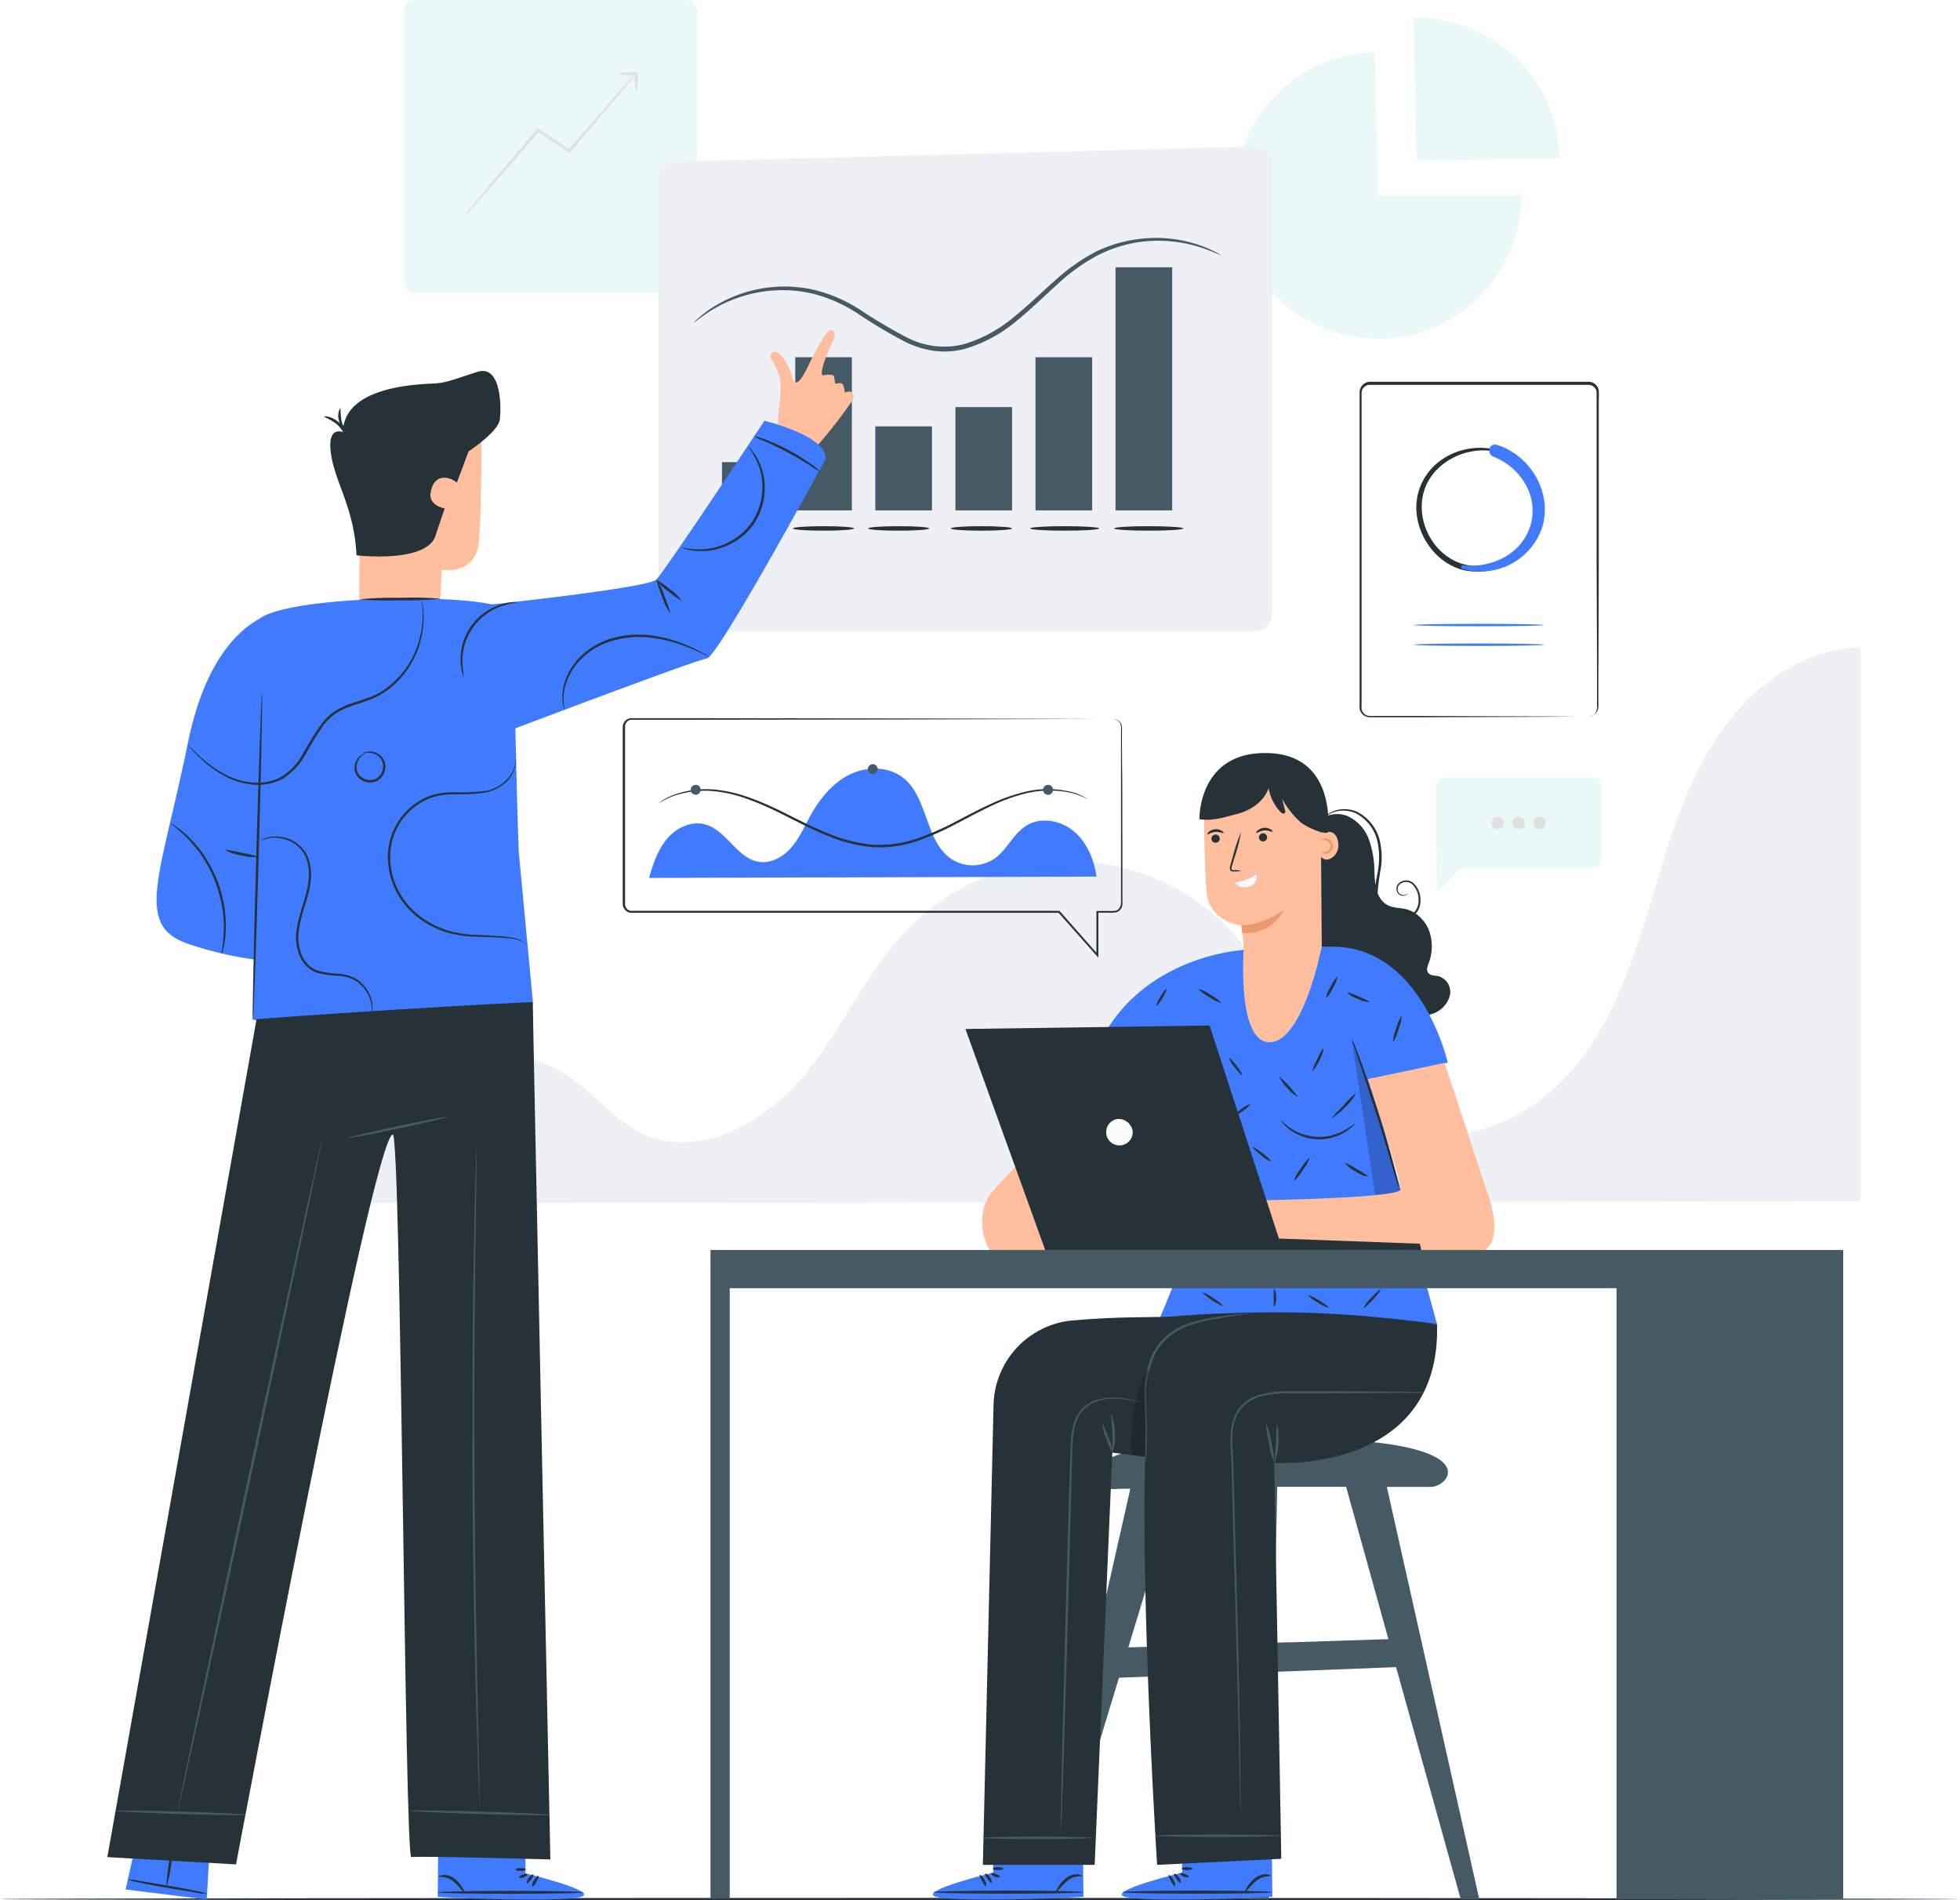
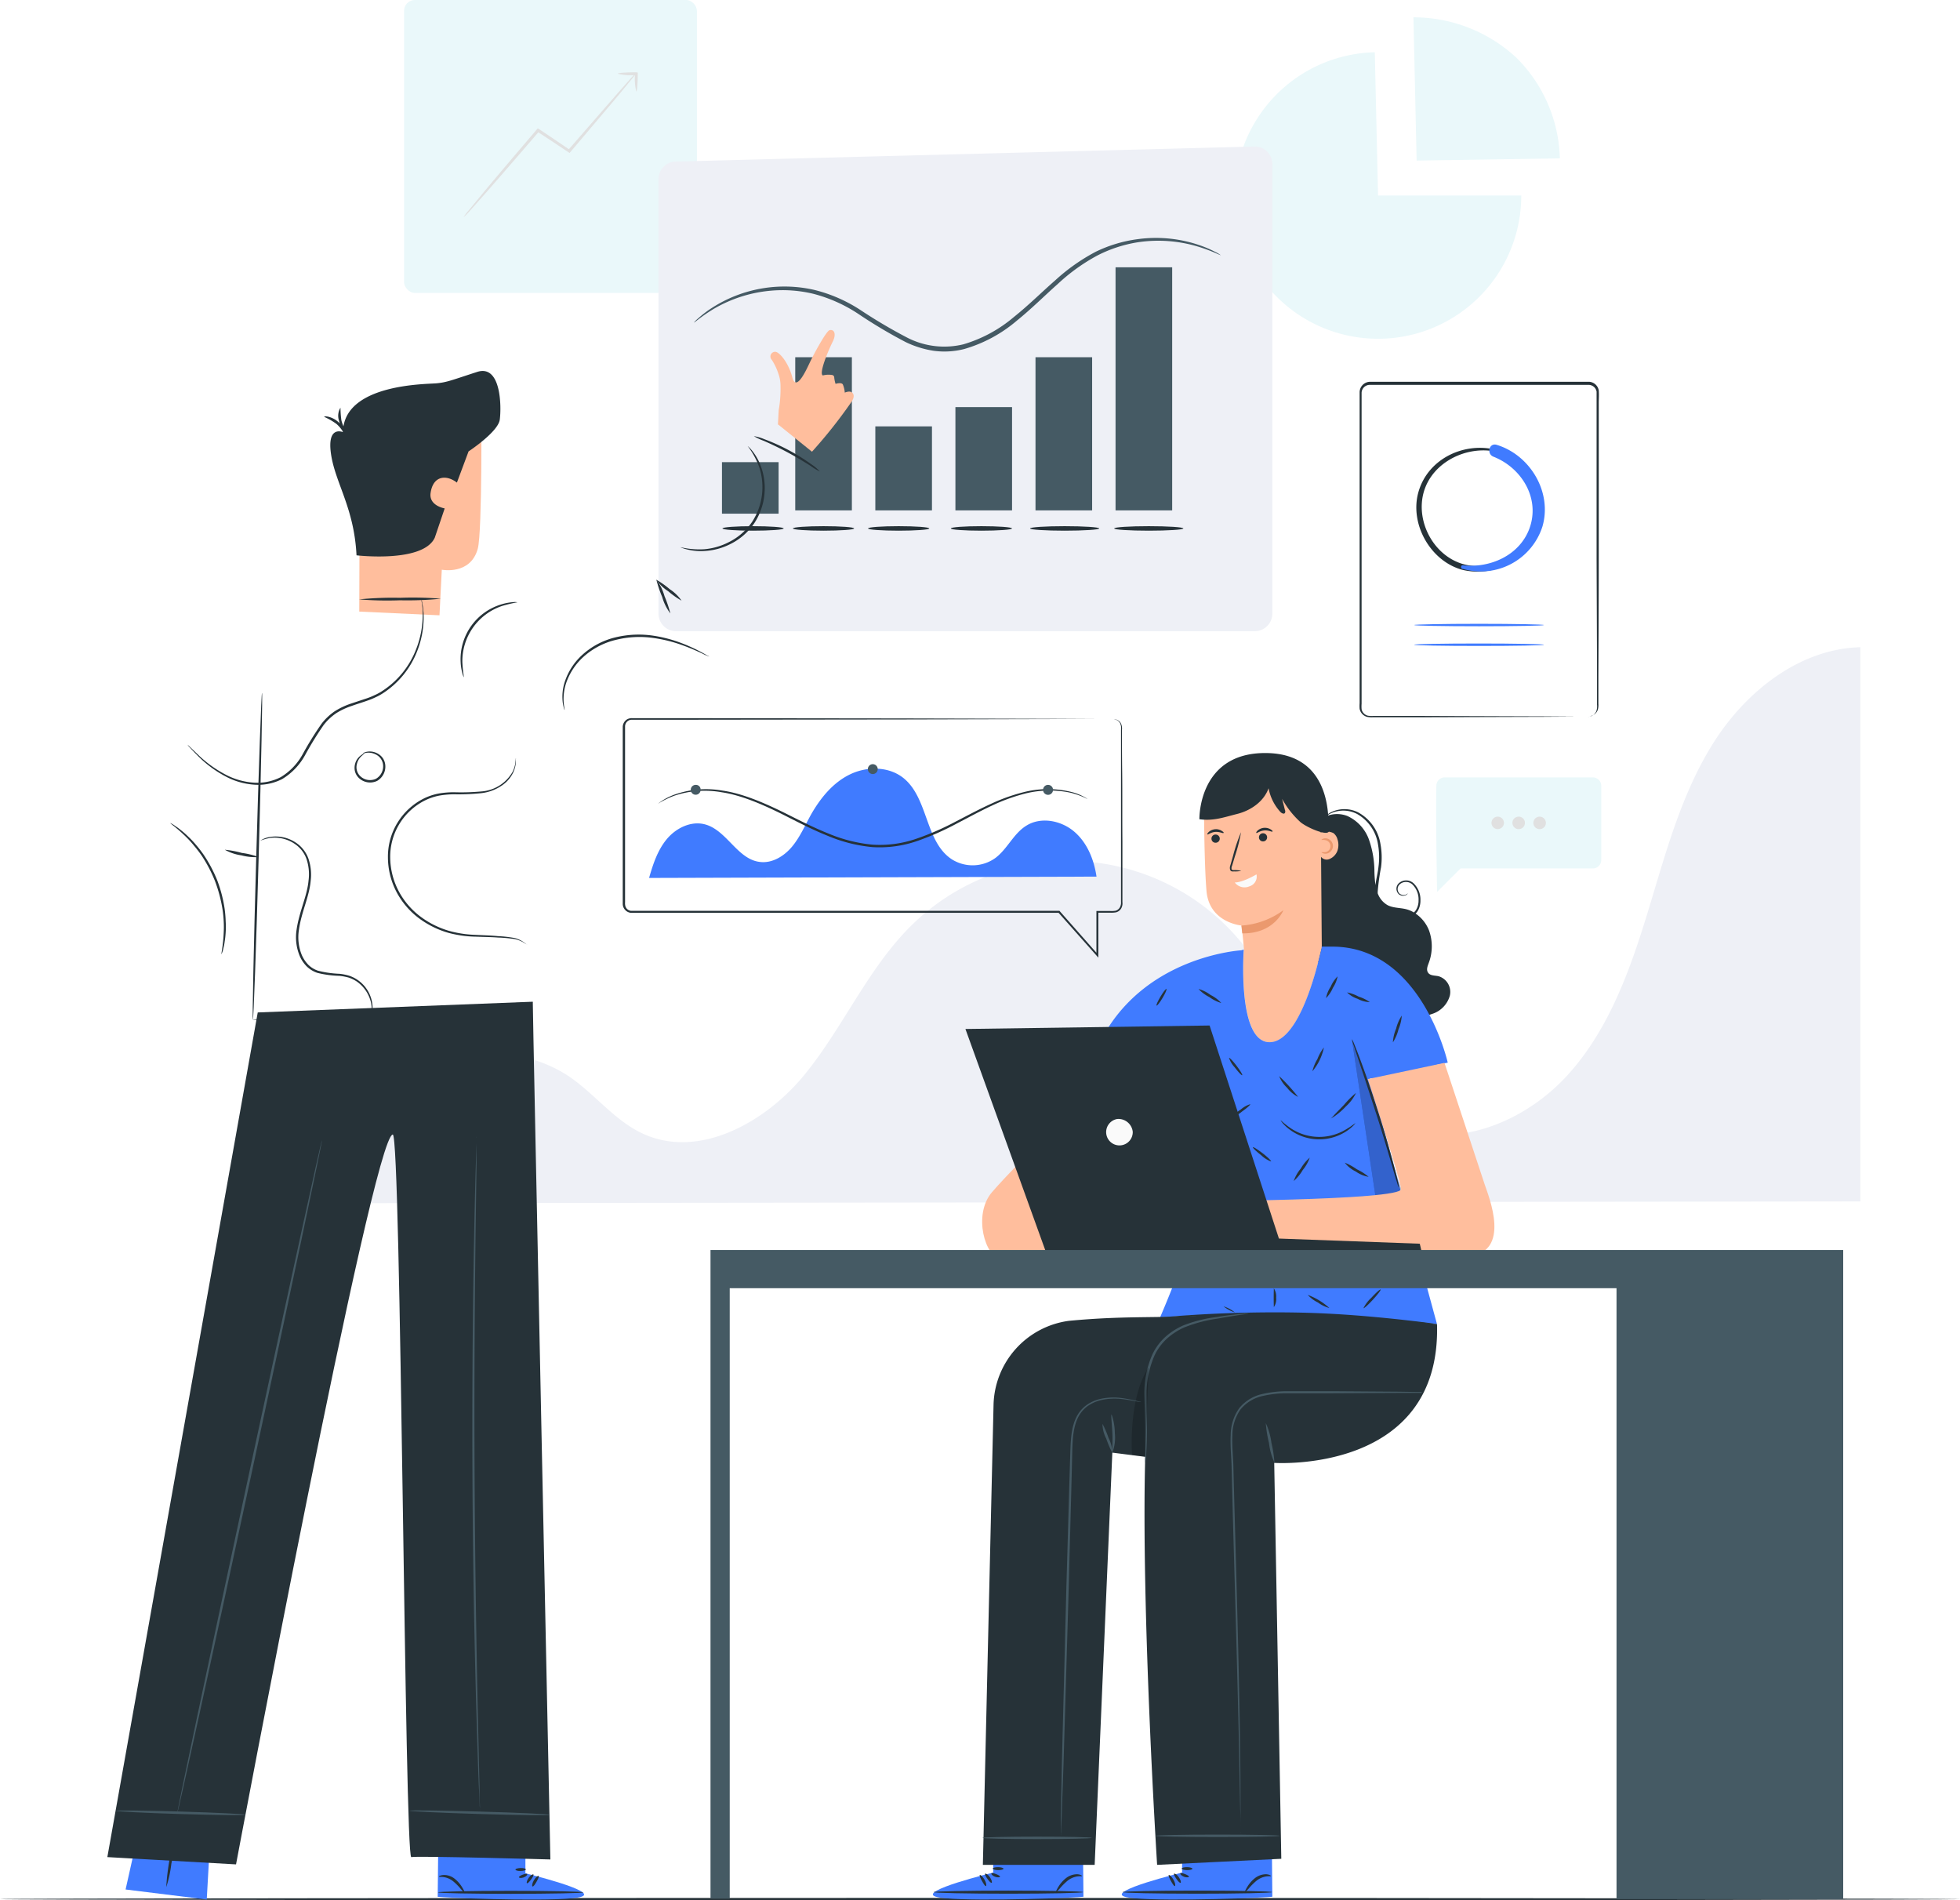
<svg xmlns="http://www.w3.org/2000/svg" width="499.446" height="484.151" viewBox="0 0 499.446 484.151">
  <defs>
    <style>.a{fill:#eaf8fa;}.b{fill:#e0e0e0;}.c{fill:#eef0f6;}.d{fill:#263238;}.e{fill:#407bff;}.f{fill:#455a64;}.g{fill:#ffbe9d;}.h{fill:#fafafa;}.i{fill:#eb996e;}.j,.k{opacity:0.2;}.k{isolation:isolate;}</style>
  </defs>
  <g transform="translate(-41.49 -41.11)">
    <g transform="translate(132.979 41.11)">
      <rect class="a" width="74.626" height="74.626" rx="2.75" transform="translate(11.474)" />
      <path class="b" d="M184.076,56.49h-.084c-2.527,0-4.575.156-4.575.359a13.172,13.172,0,0,0,4.1.359c-.228.24-.563.587-.982,1.054l-3.593,4.072L166.961,76.084l-5.042-3.413c-.9-.587-1.784-1.2-2.611-1.737l-.275-.168-.2.24c-5.33,6.228-10.048,11.8-13.414,15.821l-3.94,4.791a12.678,12.678,0,0,0-1.365,1.8,15.894,15.894,0,0,0,1.569-1.581l4.108-4.623c3.413-3.892,8.12-9.318,13.378-15.438l2.4,1.569,5.306,3.521.263.18.2-.24,11.977-14.144,3.461-4.2c.455-.551.766-.958.958-1.2h.06a13.256,13.256,0,0,0,.347,4.132c.2,0,.359-2,.371-4.491v-.359Z" transform="translate(-113.486 -38.07)" />
      <path class="a" d="M340.714,88.723h36.5A36.5,36.5,0,1,1,339.888,52.23Z" transform="translate(-81.051 -38.912)" />
      <path class="a" d="M343.034,81.294l-.814-36.5A38.533,38.533,0,0,1,368.5,55.126a37.511,37.511,0,0,1,11.03,25.606Z" transform="translate(-73.538 -40.383)" />
      <path class="a" d="M347.11,208.5c-.2,6.707.18,27.163.18,27.163l5.988-5.988h33.714a2.144,2.144,0,0,0,2.132-2.144V208.612a2.132,2.132,0,0,0-2.132-2.132H349.254A2.131,2.131,0,0,0,347.11,208.5Z" transform="translate(-72.584 -8.424)" />
      <path class="b" d="M362,216.423a1.587,1.587,0,1,1,0-.012Z" transform="translate(-70.253 -6.774)" />
      <path class="b" d="M366.466,216.423a1.593,1.593,0,1,1-1.593-1.593h.012a1.581,1.581,0,0,1,1.581,1.581Z" transform="translate(-69.376 -6.774)" />
      <path class="b" d="M370.926,216.423a1.593,1.593,0,1,1-1.593-1.593h0A1.592,1.592,0,0,1,370.926,216.423Z" transform="translate(-68.494 -6.774)" />
      <path class="c" d="M117.88,320.425c.9-11.653,9.473-29.69,20.013-34.732a34.264,34.264,0,0,1,33.427,2.4c6.6,4.455,11.605,11.246,18.827,14.6,14.288,6.635,31.247-2.767,41.223-14.959S247.6,260.422,258.916,249.4a57.033,57.033,0,0,1,80.649,1.09q.454.469.9.946c7.677,8.264,12.707,18.576,18.875,28.013s14.084,18.528,24.8,22.061c14.719,4.85,31.331-2.276,41.75-13.761s15.833-26.564,20.36-41.391,8.491-30.121,16.767-43.223,21.941-23.953,37.439-24.348v141.2Z" transform="translate(-117.88 -13.897)" />
    </g>
    <g transform="translate(41.49 524.639)">
      <path class="d" d="M540.936,445.151c0,.168-111.813.311-249.711.311s-249.735-.144-249.735-.311,111.789-.311,249.735-.311S540.936,445.032,540.936,445.151Z" transform="translate(-41.49 -444.84)" />
    </g>
    <g transform="translate(200.179 78.44)">
      <path class="d" d="M388.956,207.7a5.229,5.229,0,0,0,.719-.144,2.393,2.393,0,0,0,1.461-1.437,4.059,4.059,0,0,0,.132-1.569v-6.719c0-7.27-.06-17.761-.108-30.7V124.847a2.083,2.083,0,0,0-1.94-1.737H333.361a2.084,2.084,0,0,0-2.084,2.024v79.225a8.512,8.512,0,0,0,0,1.353,2.02,2.02,0,0,0,.551,1.078,2.14,2.14,0,0,0,1.054.611,6.4,6.4,0,0,0,1.293.06h12.851l30.7.108,8.384.06h0l-8.384.06-30.7.1H334.176a6.491,6.491,0,0,1-1.413-.072,2.52,2.52,0,0,1-1.293-.743,2.591,2.591,0,0,1-.695-1.341,9.926,9.926,0,0,1,0-1.437V124.943a2.707,2.707,0,0,1,2.707-2.623h55.775a2.66,2.66,0,0,1,2.455,2.216c.084,1.2,0,2.132,0,3.2v39.187c0,12.935-.072,23.426-.1,30.7v6.719a4.276,4.276,0,0,1-.168,1.6,2.4,2.4,0,0,1-1.569,1.461A1.8,1.8,0,0,1,388.956,207.7Z" transform="translate(-143.006 -62.388)" />
      <path class="d" d="M362.711,136.791c-8.144-1.808-17.091,2.611-19.378,11.006-2.2,8.06,3.126,17.474,11.21,19.665a16.767,16.767,0,0,0,19.63-10.479c2.9-8.611-2.623-17.893-10.959-20.636-.958-.323-1.341,1.2-.407,1.509,7.1,2.6,12.2,10.264,10.072,17.965-2.012,7.306-10.575,12.192-17.881,10.252-7.03-1.868-11.569-9.414-10.671-16.444,1.09-8.611,10.2-13.761,18.312-12.36.3,0,.431-.4.132-.455Z" transform="translate(-140.618 -59.625)" />
      <path class="e" d="M352.732,167.335a16.479,16.479,0,0,0,20.36-10.779c2.539-8.743-3.126-18.2-11.641-20.8-1.964-.6-2.671,2.3-.838,3.018,7.186,2.826,11.977,10.647,9.15,18.324-2.539,6.827-10.012,10.12-16.947,9.342-.551-.072-.623.79-.12.934Z" transform="translate(-138.735 -59.749)" />
      <path class="e" d="M375.463,174.121c0,.168-7.4.311-16.552.311s-16.552-.144-16.552-.311,7.413-.311,16.552-.311S375.463,173.954,375.463,174.121Z" transform="translate(-140.711 -52.211)" />
      <path class="e" d="M375.463,178.311c0,.18-7.4.311-16.552.311s-16.552-.132-16.552-.311,7.413-.311,16.552-.311S375.463,178.144,375.463,178.311Z" transform="translate(-140.711 -51.383)" />
      <path class="c" d="M181.6,80.568V191.3a4.467,4.467,0,0,0,4.455,4.455h147.5a4.467,4.467,0,0,0,4.455-4.455V76.735a4.455,4.455,0,0,0-4.454-4.456h-.121l-147.5,3.833A4.467,4.467,0,0,0,181.6,80.568Z" transform="translate(-172.486 -72.279)" />
      <path class="f" d="M323.347,96.1c0,.12-1.88-.946-5.449-2.072a35.059,35.059,0,0,0-15.653-1.2,34.231,34.231,0,0,0-10.276,3.353,48.138,48.138,0,0,0-10.144,7.294c-3.329,2.946-6.635,6.276-10.444,9.354a36.03,36.03,0,0,1-13.33,7.186,20.351,20.351,0,0,1-7.785.467,25.018,25.018,0,0,1-7.186-2.228,125.365,125.365,0,0,1-12.072-7.186,37.985,37.985,0,0,0-11.366-5.09,33.617,33.617,0,0,0-10.779-.826,34.74,34.74,0,0,0-14.923,4.791c-3.2,1.964-4.707,3.425-4.791,3.329a7.373,7.373,0,0,1,1.078-1.066,26.984,26.984,0,0,1,3.473-2.647,34.113,34.113,0,0,1,26.193-4.575,38.206,38.206,0,0,1,11.689,5.114,130.3,130.3,0,0,0,11.977,7.066,20.624,20.624,0,0,0,14.228,1.665,35.216,35.216,0,0,0,12.9-6.982c3.761-3.006,7.078-6.324,10.456-9.27a49,49,0,0,1,10.42-7.354,34.722,34.722,0,0,1,10.563-3.174,34.206,34.206,0,0,1,15.9,1.545,28.114,28.114,0,0,1,4.012,1.725A7.372,7.372,0,0,1,323.347,96.1Z" transform="translate(-170.994 -68.435)" />
      <rect class="f" width="14.432" height="39.02" transform="translate(43.954 53.68)" />
      <rect class="f" width="14.432" height="39.02" transform="translate(105.178 53.68)" />
      <rect class="f" width="14.432" height="61.931" transform="translate(125.574 30.769)" />
      <rect class="f" width="14.432" height="13.126" transform="translate(25.282 80.412)" />
      <rect class="f" width="14.432" height="21.402" transform="translate(64.362 71.298)" />
      <rect class="f" width="14.432" height="26.312" transform="translate(84.77 66.387)" />
      <path class="d" d="M225.793,153.615c0,.323-3.485.575-7.8.575s-7.8-.252-7.8-.575,3.5-.575,7.8-.575S225.793,153.292,225.793,153.615Z" transform="translate(-166.833 -56.316)" />
      <path class="d" d="M210.8,153.615c0,.323-3.5.575-7.8.575s-7.8-.252-7.8-.575,3.5-.575,7.8-.575S210.8,153.292,210.8,153.615Z" transform="translate(-169.796 -56.316)" />
      <path class="d" d="M296.179,153.615c0,.323-3.952.575-8.815.575s-8.815-.252-8.815-.575,3.94-.575,8.815-.575S296.179,153.292,296.179,153.615Z" transform="translate(-153.323 -56.316)" />
      <ellipse class="d" cx="8.815" cy="0.575" rx="8.815" ry="0.575" transform="translate(103.789 96.724)" />
      <path class="d" d="M259.382,153.615c0,.323-3.485.575-7.8.575s-7.785-.252-7.785-.575,3.485-.575,7.785-.575S259.382,153.292,259.382,153.615Z" transform="translate(-160.192 -56.316)" />
      <path class="d" d="M241.783,153.615c0,.323-3.5.575-7.8.575s-7.8-.252-7.8-.575,3.485-.575,7.8-.575S241.783,153.292,241.783,153.615Z" transform="translate(-163.673 -56.316)" />
      <path class="d" d="M299.133,194.18h.24a1.919,1.919,0,0,1,.707.2,2.01,2.01,0,0,1,.862.85,3.133,3.133,0,0,1,.252,1.653c0,2.539,0,6.264.06,11.042s0,10.671.06,17.486v15.318a2.671,2.671,0,0,1-.287,1.581,2.2,2.2,0,0,1-1.305,1.03,6.832,6.832,0,0,1-1.617.1h-3.138l.216-.216V254.9l-.419-.479-9.785-11.03.192.084H176.05a2.394,2.394,0,0,1-1.2-.5,2.467,2.467,0,0,1-.755-1.09,2.547,2.547,0,0,1-.108-.671V196.084a2.323,2.323,0,0,1,1.2-1.952,2.523,2.523,0,0,1,1.2-.252h11.426l57.931.072,39.044.1,10.623.06H284.785l-39.044.1-57.931.072H176.4a1.694,1.694,0,0,0-.886.18,1.724,1.724,0,0,0-.934,1.449v44.828a3.293,3.293,0,0,0,.084,1.066,1.638,1.638,0,0,0,.539.79,1.7,1.7,0,0,0,.9.371H285.276l.072.084,9.761,11.066-.419.156V243h3.4a6.734,6.734,0,0,0,1.5-.06,1.825,1.825,0,0,0,1.054-.826,2.4,2.4,0,0,0,.311-1.377V196.839a3.052,3.052,0,0,0-.2-1.6,2.013,2.013,0,0,0-.8-.838A2.531,2.531,0,0,0,299.133,194.18Z" transform="translate(-173.99 -48.244)" />
      <path class="e" d="M179.59,232.465c1.006-3.509,2.18-7.09,4.515-9.893s6.132-4.683,9.665-3.773c5.593,1.437,8.288,8.887,14,9.581,3.162.431,6.24-1.461,8.276-3.916s3.294-5.437,4.851-8.216c2.4-4.18,5.545-8.048,9.845-10.144s9.833-2.108,13.593.85c6.443,5.078,5.545,16.288,12.408,20.767a9.94,9.94,0,0,0,11.066-.323c3.054-2.264,4.611-6.168,7.821-8.192,3.713-2.4,8.863-1.425,12.228,1.4s5.114,7.186,5.749,11.521" transform="translate(-172.883 -46.121)" />
      <path class="d" d="M290.914,211.46a.91.91,0,0,1-.275-.108l-.79-.371a22.16,22.16,0,0,0-3.186-1.078,25.63,25.63,0,0,0-12.216.359,46.768,46.768,0,0,0-7.988,2.97c-2.791,1.293-5.677,2.874-8.755,4.467a69.941,69.941,0,0,1-9.988,4.431,29.233,29.233,0,0,1-11.605,1.617,38.453,38.453,0,0,1-11.378-2.874c-3.533-1.413-6.779-3.078-9.869-4.635-6.156-3.162-11.977-5.689-17.1-6.455a24.368,24.368,0,0,0-12.168.886,23.429,23.429,0,0,0-4.072,2,1.194,1.194,0,0,1,.24-.192l.719-.515a16.347,16.347,0,0,1,3.018-1.521,24.171,24.171,0,0,1,12.336-1.1c5.258.731,11.1,3.246,17.282,6.383,3.1,1.545,6.348,3.2,9.845,4.587a37.986,37.986,0,0,0,11.2,2.814,28.585,28.585,0,0,0,11.366-1.581,69.165,69.165,0,0,0,9.9-4.347c3.09-1.593,5.988-3.15,8.815-4.431a46.273,46.273,0,0,1,8.1-2.934,25.077,25.077,0,0,1,12.384-.156A13.765,13.765,0,0,1,290.914,211.46Z" transform="translate(-172.502 -45.261)" />
      <path class="f" d="M228.655,204.868a1.258,1.258,0,1,1-1.316-1.2h.059A1.269,1.269,0,0,1,228.655,204.868Z" transform="translate(-163.682 -46.309)" />
      <path class="f" d="M190.975,209.328a1.258,1.258,0,1,1-1.258-1.258,1.2,1.2,0,0,1,1.258,1.134A1.053,1.053,0,0,1,190.975,209.328Z" transform="translate(-171.13 -45.44)" />
      <path class="f" d="M265.959,209.34a1.27,1.27,0,1,1-1.27-1.269h0A1.27,1.27,0,0,1,265.959,209.34Z" transform="translate(-156.314 -45.439)" />
    </g>
    <g transform="translate(222.539 232.959)">
-       <path class="f" d="M351.18,359.443H362.4c5.234,0,16.456-13.761-44.433-12.192-40.026,1.03-42.66,6.946-40.636,10.4a5.006,5.006,0,0,0,4.683,2.335c.982-.072,2.276-.084,3.809-.072l-.958,4.216h0L262.59,462.6l3.88-.335,16.456-54.206,31.391-1.2,1.8,57.631h4.922l1.2-57.931h.156l3.318-.12,27.821-1.078L370.02,464.5h4.719ZM285.31,400.331l10.982-36.205,1.2-4.1h0c4.6,0,9.976-.108,15.366-.108l1.2,39.523Zm41.391-1.293h-1.2l-3.054.1.814-39.726H340.8l10.779,38.816Z" transform="translate(-178.838 -172.474)" />
      <path class="e" d="M255.349,441.575V428.844l22.815-.144.18,19.031-1.413.108c-6.288.407-32.013,1.2-36.229-.12C236.006,446.27,255.349,441.575,255.349,441.575Z" transform="translate(-183.31 -156.35)" />
      <path class="d" d="M240.13,443.673c0,.216,8.527.4,19.055.4s19.055-.18,19.055-.4-8.527-.383-19.055-.383S240.13,443.458,240.13,443.673Z" transform="translate(-183.277 -153.467)" />
      <path class="d" d="M252.759,442.006c.192-.1,0-.766-.467-1.437s-1.078-1.018-1.2-.862.156.707.611,1.329S252.568,442.113,252.759,442.006Z" transform="translate(-181.116 -154.182)" />
      <path class="d" d="M251.522,442.786c.2-.072.1-.826-.347-1.617s-1.042-1.281-1.2-1.2.12.79.539,1.521S251.319,442.87,251.522,442.786Z" transform="translate(-181.34 -154.124)" />
      <path class="d" d="M266.213,444.277c.1,0,.431-.275.922-.838a15.614,15.614,0,0,1,2-2,5.278,5.278,0,0,1,2.467-1.078c.695-.1,1.2,0,1.2-.1s-.383-.4-1.2-.455a4.611,4.611,0,0,0-2.922,1.018,8.2,8.2,0,0,0-1.976,2.3C266.309,443.774,266.13,444.217,266.213,444.277Z" transform="translate(-178.126 -154.154)" />
      <path class="d" d="M252.423,439.633c-.108.18.275.623.934.862s1.2.156,1.27,0-.431-.467-1.006-.683S252.531,439.454,252.423,439.633Z" transform="translate(-180.851 -154.205)" />
      <path class="d" d="M252.72,438.661c0,.2.587.4,1.353.4s1.389-.156,1.377-.359-.623-.4-1.365-.407S252.744,438.446,252.72,438.661Z" transform="translate(-180.789 -154.455)" />
      <path class="e" d="M295.538,441.575V428.844l22.815-.144.18,19.031-1.413.108c-6.288.407-32.013,1.2-36.229-.12C276.208,446.27,295.538,441.575,295.538,441.575Z" transform="translate(-175.366 -156.35)" />
      <path class="d" d="M280.33,443.673c0,.216,8.539.4,19.055.4s19.055-.18,19.055-.4-8.527-.383-19.055-.383S280.33,443.458,280.33,443.673Z" transform="translate(-175.332 -153.467)" />
      <path class="d" d="M292.959,442.006c.192-.1,0-.766-.467-1.437s-1.078-1.018-1.2-.862.168.707.611,1.329S292.768,442.113,292.959,442.006Z" transform="translate(-173.17 -154.182)" />
      <path class="d" d="M291.722,442.786c.2-.072.1-.826-.347-1.617s-1.042-1.281-1.2-1.2.12.79.539,1.521S291.531,442.87,291.722,442.786Z" transform="translate(-173.394 -154.124)" />
      <path class="d" d="M306.413,444.277c.1,0,.431-.275.922-.838a15.618,15.618,0,0,1,2-2,5.278,5.278,0,0,1,2.467-1.078c.695-.1,1.2,0,1.2-.1s-.4-.4-1.2-.455a4.612,4.612,0,0,0-2.922,1.018,8.2,8.2,0,0,0-1.976,2.3C306.509,443.774,306.329,444.217,306.413,444.277Z" transform="translate(-170.18 -154.154)" />
      <path class="d" d="M292.623,439.633c-.108.18.287.623.934.862s1.2.156,1.269,0-.431-.467-1.006-.683S292.743,439.454,292.623,439.633Z" transform="translate(-172.905 -154.205)" />
      <path class="d" d="M292.92,438.661c0,.2.587.4,1.353.4s1.389-.156,1.377-.359-.623-.4-1.365-.407S292.944,438.446,292.92,438.661Z" transform="translate(-172.843 -154.455)" />
      <path class="d" d="M353.272,255.807c-.934-.216-2.1-.1-2.659-.874s-.156-1.689.144-2.515a11.98,11.98,0,0,0,.084-8.24,9.292,9.292,0,0,0-3.437-4.336,3.449,3.449,0,0,0,.587-.743,5.176,5.176,0,0,0,.647-2.611,5.785,5.785,0,0,0-1.761-4.371,2.791,2.791,0,0,0-3.749,0,1.917,1.917,0,0,0-.081,2.709c.026.028.054.055.081.081a1.724,1.724,0,0,0,1.82.228c.4-.2.455-.455.455-.455a1.965,1.965,0,0,1-.5.347,1.655,1.655,0,0,1-1.617-.3,1.629,1.629,0,0,1,.04-2.3c.033-.032.068-.063.1-.092a2.4,2.4,0,0,1,3.222.144,5.367,5.367,0,0,1,1.509,4.024,4.5,4.5,0,0,1-.6,2.335,3.357,3.357,0,0,1-.587.719,7.421,7.421,0,0,0-2.06-.85c-1.545-.371-3.222-.275-4.635-1.006a5.66,5.66,0,0,1-2.527-3.03v-.419a56.656,56.656,0,0,1,.85-6.2,18.957,18.957,0,0,0-.156-5.988,11.175,11.175,0,0,0-5.713-8.024,7.812,7.812,0,0,0-6.647-.12,5.846,5.846,0,0,0-1.533,1.018l-.251.263a5.544,5.544,0,0,0-1.832,1.461l-3.689,33.271,27.055,16.54a19.913,19.913,0,0,0,6.168-1.2,6.812,6.812,0,0,0,4.12-4.479A4.179,4.179,0,0,0,353.272,255.807Zm-17.761-34.84a10.5,10.5,0,0,0-5.5-5.988,7.186,7.186,0,0,0-5.473.1,6.874,6.874,0,0,1,1.581-.91,7.64,7.64,0,0,1,6.36.287,10.779,10.779,0,0,1,5.342,7.737,18.891,18.891,0,0,1,.12,5.773c-.156,1.5-.575,3.006-.766,4.611a32.434,32.434,0,0,1-.263-3.425A24.873,24.873,0,0,0,335.511,220.967Z" transform="translate(-167.732 -198.939)" />
      <path class="g" d="M331.671,223.2a2.95,2.95,0,0,0-1.054-1.6,4.367,4.367,0,0,0-3.246-.144l-.06-7.641-14.875-12.1-8.012,4.156A12.538,12.538,0,0,0,297.67,217.1c.06,6.156.216,14.5.623,19.246.695,8.144,8.934,8.815,8.934,8.815s.359,2.934.6,5.845c0,0-1.808,24.109,6.671,23.893,6.252-.156,10.456-13.294,12.228-20.2l.946-3.8v-.359h0l-.18-22.863.252.263a1.808,1.808,0,0,0,1.976.24,3.65,3.65,0,0,0,1.952-2.1A4.559,4.559,0,0,0,331.671,223.2Z" transform="translate(-171.904 -201.216)" />
      <path class="d" d="M299.25,219.706a1.028,1.028,0,0,0,1.041,1.018h.025a1.042,1.042,0,0,0,0-2.084,1.03,1.03,0,0,0-1.066.993C299.249,219.657,299.249,219.682,299.25,219.706Z" transform="translate(-171.592 -197.87)" />
      <path class="d" d="M298.384,218.829c.132.132.886-.551,2.012-.635s1.976.431,2.1.275-.1-.311-.467-.551a2.68,2.68,0,0,0-1.689-.407,2.766,2.766,0,0,0-1.593.683C298.419,218.494,298.312,218.769,298.384,218.829Z" transform="translate(-171.768 -198.095)" />
      <path class="d" d="M309.35,219.4a1.042,1.042,0,1,0,1.038-1.038A1.042,1.042,0,0,0,309.35,219.4Z" transform="translate(-169.596 -197.924)" />
      <path class="d" d="M308.794,218.517c.132.132.886-.539,2.012-.635s1.976.431,2.1.287-.1-.323-.467-.563a2.8,2.8,0,0,0-3.282.275C308.829,218.158,308.722,218.457,308.794,218.517Z" transform="translate(-169.71 -198.154)" />
      <path class="d" d="M306.058,227.983a7.279,7.279,0,0,1-1.844.144,1.775,1.775,0,0,1-.491,0,.694.694,0,0,1-.491-.4,1.8,1.8,0,0,1,.072-1.2l.683-2.4a41.386,41.386,0,0,1,2.024-5.988,41.737,41.737,0,0,1-1.557,6.12l-.719,2.4a1.519,1.519,0,0,0-.132.9c.06.2.323.24.611.24A6.593,6.593,0,0,1,306.058,227.983Z" transform="translate(-170.819 -197.966)" />
      <path class="h" d="M309.743,227.12c.072-.084-3.246,2-5.533,2.06a3.114,3.114,0,0,0,3.749.97A2.586,2.586,0,0,0,309.743,227.12Z" transform="translate(-170.612 -196.194)" />
      <path class="i" d="M305.61,238.646a20.288,20.288,0,0,0,10.707-3.916s-2.3,6.048-10.479,5.9Z" transform="translate(-170.335 -194.689)" />
      <path class="d" d="M296.68,218.164c3.593.491,6.168-.479,9.641-1.353s6.779-3.162,7.988-6.539a12.264,12.264,0,0,0,2.97,5.988c.323.359.946.695,1.2.3a.884.884,0,0,0,0-.743l-.719-2.85a22.836,22.836,0,0,0,4.731,5.988c1.988,1.593,8.036,4.06,7.114,1.689-.228-.6,1.8-19.067-15.761-19.342S296.68,218.164,296.68,218.164Z" transform="translate(-172.1 -201.297)" />
      <path class="i" d="M322.661,219.835c-.06,0,.3-.419,1.054-.4a1.967,1.967,0,0,1,0,3.928c-.755,0-1.1-.359-1.054-.407a7.952,7.952,0,0,0,1.006,0,1.545,1.545,0,0,0,0-3.042C323.068,219.752,322.7,219.931,322.661,219.835Z" transform="translate(-166.966 -197.711)" />
      <path class="e" d="M361.107,272.649l3.018-.611S357.55,242.48,334.7,242.48H332v.347l-.946,3.8c-1.773,6.91-5.988,20.049-12.228,20.2-7.917.2-6.863-20.743-6.695-23.57a2,2,0,0,0-.575.156s-24.851,1.377-35.93,23.175l19.162,14,4.683-2.826s1.533,30.828-1.1,39.223c-2.97,9.485-7.569,19.989-7.569,19.989,21.067-1.641,45.032-.695,70.578,1.665l-17.043-62.577A58.089,58.089,0,0,0,361.107,272.649Z" transform="translate(-176.261 -193.157)" />
      <path class="d" d="M333.024,280.115a3.735,3.735,0,0,1-.539.671,11.381,11.381,0,0,1-1.808,1.449,12.612,12.612,0,0,1-14.516-.527,10.327,10.327,0,0,1-1.7-1.581c-.359-.419-.515-.683-.479-.707a25.76,25.76,0,0,0,2.4,1.928,13.09,13.09,0,0,0,14.037.515A22.69,22.69,0,0,0,333.024,280.115Z" transform="translate(-168.682 -185.856)" />
      <path class="d" d="M341.093,299.992a7.958,7.958,0,0,1-.515-1.485c-.335-1.078-.743-2.4-1.2-4.072-1.03-3.437-2.4-8.192-4.1-13.4S332.05,271.1,330.9,267.7c-.527-1.6-.982-2.958-1.341-4.036a6.625,6.625,0,0,1-.419-1.5,8.392,8.392,0,0,1,.647,1.425c.383.922.91,2.276,1.533,3.964,1.258,3.365,2.9,8.048,4.551,13.282s3.018,10,3.928,13.474c.455,1.737.814,3.15,1.03,4.132A6.825,6.825,0,0,1,341.093,299.992Z" transform="translate(-165.684 -189.266)" />
      <path class="d" d="M333.885,254.687a6.625,6.625,0,0,1-3.066-.826,6.927,6.927,0,0,1-2.719-1.641,10.111,10.111,0,0,1,2.958,1.078A10.434,10.434,0,0,1,333.885,254.687Z" transform="translate(-165.89 -191.232)" />
      <path class="d" d="M337.85,263.963a10.4,10.4,0,0,1,.826-3.5,10.564,10.564,0,0,1,1.437-3.306,10.977,10.977,0,0,1-.838,3.5A10.685,10.685,0,0,1,337.85,263.963Z" transform="translate(-163.963 -190.256)" />
      <path class="d" d="M320.72,270A10.909,10.909,0,0,1,322,266.886a11.447,11.447,0,0,1,1.653-2.946A13.608,13.608,0,0,1,320.72,270Z" transform="translate(-167.348 -188.916)" />
      <path class="d" d="M318.4,275.288a8.213,8.213,0,0,1-2.731-2.3,8.106,8.106,0,0,1-2.012-2.958,47.657,47.657,0,0,1,4.791,5.258Z" transform="translate(-168.744 -187.712)" />
      <path class="d" d="M331.057,273.6a11.039,11.039,0,0,1-2.563,3.425,17.952,17.952,0,0,1-2.958,2.563l-.886.539.695-.707c.168-.168.275-.24.311-.216s0,.156-.1.359l-.192-.168c.419-.5,1.485-1.545,2.683-2.8A23.2,23.2,0,0,1,331.057,273.6Z" transform="translate(-166.572 -187.006)" />
      <path class="d" d="M333.694,292.045a7.96,7.96,0,0,1-3.294-1.365,7.869,7.869,0,0,1-2.791-2.24,15.4,15.4,0,0,1,3.1,1.7A14.172,14.172,0,0,1,333.694,292.045Z" transform="translate(-165.987 -184.073)" />
      <path class="d" d="M320.834,287.37a10.391,10.391,0,0,1-1.784,3.15,11.029,11.029,0,0,1-2.3,2.8,10.1,10.1,0,0,1,1.785-3.15A11.076,11.076,0,0,1,320.834,287.37Z" transform="translate(-168.133 -184.285)" />
      <path class="d" d="M312.7,288.78a7.172,7.172,0,0,1-2.5-1.569c-1.281-.994-2.228-1.916-2.12-2.048s1.2.563,2.5,1.557S312.776,288.636,312.7,288.78Z" transform="translate(-169.848 -184.724)" />
      <path class="d" d="M308.231,276c.1.144-.838.982-2.1,1.88a7.33,7.33,0,0,1-2.4,1.365,8,8,0,0,1,2.084-1.88A6.872,6.872,0,0,1,308.231,276Z" transform="translate(-170.705 -186.532)" />
      <path class="d" d="M306.348,270.56c-.132.108-.994-.8-1.928-2.024a6.675,6.675,0,0,1-1.437-2.4c.132-.084,1.006.814,1.928,2.036S306.492,270.464,306.348,270.56Z" transform="translate(-170.858 -188.482)" />
      <path class="d" d="M323.62,254.343a7.9,7.9,0,0,1,1.2-2.91,8.378,8.378,0,0,1,1.749-2.623,8.063,8.063,0,0,1-1.2,2.922A8.171,8.171,0,0,1,323.62,254.343Z" transform="translate(-166.775 -191.906)" />
      <path class="d" d="M302.3,255.059a9.873,9.873,0,0,1-3.066-1.521,9.706,9.706,0,0,1-2.743-2.048,9.148,9.148,0,0,1,3.066,1.521A9.492,9.492,0,0,1,302.3,255.059Z" transform="translate(-172.138 -191.376)" />
      <path class="d" d="M290.09,251.481c.156.084-.287,1.114-.982,2.276s-1.377,2.06-1.533,1.964.3-1.1.994-2.276S289.946,251.4,290.09,251.481Z" transform="translate(-173.906 -191.379)" />
-       <path class="d" d="M302.711,319.593A17.035,17.035,0,0,1,297.25,316a8.833,8.833,0,0,1,2.9,1.557A9.381,9.381,0,0,1,302.711,319.593Z" transform="translate(-171.987 -178.626)" />
+       <path class="d" d="M302.711,319.593a8.833,8.833,0,0,1,2.9,1.557A9.381,9.381,0,0,1,302.711,319.593Z" transform="translate(-171.987 -178.626)" />
      <path class="d" d="M335.949,315.422c.132.12-.743,1.27-1.952,2.587s-2.276,2.276-2.4,2.156a8.691,8.691,0,0,1,1.952-2.587C334.764,316.26,335.83,315.3,335.949,315.422Z" transform="translate(-165.2 -178.742)" />
      <path class="d" d="M312.526,319.961q-.072-2.395,0-4.791a3.692,3.692,0,0,1,.587,2.4A3.592,3.592,0,0,1,312.526,319.961Z" transform="translate(-168.975 -178.79)" />
      <path class="d" d="M325.251,319.913a8.76,8.76,0,0,1-2.922-1.413,8.612,8.612,0,0,1-2.6-1.94,17.039,17.039,0,0,1,5.521,3.353Z" transform="translate(-167.544 -178.515)" />
      <path class="d" d="M358.9,323.274a3.277,3.277,0,0,1-.719,0l-2.06-.168-7.545-.671c-6.372-.551-15.174-1.341-24.923-1.5s-18.6.06-24.983.3l-7.569.323-2.06.084a2.584,2.584,0,0,1-.719,0l.707-.108,2.06-.192c1.772-.156,4.359-.335,7.557-.527,6.4-.359,15.234-.671,25.019-.479s18.588,1.018,24.959,1.677c3.174.347,5.749.647,7.521.874l2.048.275A2.875,2.875,0,0,1,358.9,323.274Z" transform="translate(-173.752 -177.78)" />
      <g class="j" transform="translate(163.432 72.904)">
        <path d="M329.12,262.17l5.988,39.822s5.545,0,6.563-1.653Z" transform="translate(-329.12 -262.17)" />
        <path d="M329.12,262.17l5.988,39.822s5.545,0,6.563-1.653Z" transform="translate(-329.12 -262.17)" />
      </g>
      <path class="d" d="M309.87,320.824c-14.1,1.09-21.8.12-37.307,1.581a22.132,22.132,0,0,0-19.234,21.462L250.61,461.01H279.1l4.5-105.022,8.384,1.066c-1.078,39.331,3.03,103.956,3.03,103.956l31.642-1.545L324.853,358.6s42.553,2.886,41.487-35.319C366.351,323.244,332.841,319.184,309.87,320.824Z" transform="translate(-181.206 -177.749)" />
      <path class="f" d="M311.6,320.514a19.319,19.319,0,0,1-2.156.359c-1.389.216-3.4.515-5.868.97a36.389,36.389,0,0,0-8.443,2.24,16.784,16.784,0,0,0-4.3,2.755,13.694,13.694,0,0,0-3.258,4.359,24.405,24.405,0,0,0-2.036,10.4c0,3.306.12,6.312.1,8.827s-.108,4.551-.2,5.988a10.931,10.931,0,0,1-.144,1.617,2.629,2.629,0,0,1-.084.563,15.4,15.4,0,0,1,0-2.18v-5.988c0-2.551-.144-5.533-.228-8.827a24.459,24.459,0,0,1,2.048-10.671,14.235,14.235,0,0,1,3.413-4.539,17.052,17.052,0,0,1,4.467-2.826,35.42,35.42,0,0,1,8.611-2.156c2.479-.4,4.515-.635,5.916-.767.695-.06,1.2-.108,1.617-.12A1.7,1.7,0,0,1,311.6,320.514Z" transform="translate(-174.417 -177.738)" />
      <path class="f" d="M276.06,344a23.054,23.054,0,0,1,1.545,3.593,8.563,8.563,0,0,1,.97,3.785,23.053,23.053,0,0,1-1.545-3.593A8.383,8.383,0,0,1,276.06,344Z" transform="translate(-176.176 -173.092)" />
      <path class="f" d="M278.013,342a14.766,14.766,0,0,1,.826,4.791,10.324,10.324,0,0,1-.623,4.862c-.192,0,.132-2.18,0-4.791S277.8,342,278.013,342Z" transform="translate(-175.805 -173.487)" />
      <path class="f" d="M310.81,343.85a16.928,16.928,0,0,1,1.425,4.97,31.388,31.388,0,0,1,.778,5.1,16.444,16.444,0,0,1-1.389-4.982A30.49,30.49,0,0,1,310.81,343.85Z" transform="translate(-169.307 -173.121)" />
-       <path class="f" d="M313.281,343.83a19.411,19.411,0,0,1-.551,10.108,44.529,44.529,0,0,1,.323-5.054A48.423,48.423,0,0,1,313.281,343.83Z" transform="translate(-168.928 -173.125)" />
      <path class="f" d="M278.391,432.121c0,.168-6.24.311-13.941.311s-13.941-.144-13.941-.311,6.24-.311,13.941-.311S278.391,431.942,278.391,432.121Z" transform="translate(-181.226 -155.736)" />
      <path class="f" d="M319.024,431.681c0,.168-7.1.311-15.857.311s-15.857-.144-15.857-.311,7.1-.311,15.857-.311S319.024,431.514,319.024,431.681Z" transform="translate(-173.952 -155.823)" />
      <path class="f" d="M352.151,337.491h-6.144l-16.767.084H317.682a27.31,27.31,0,0,0-6.312.719,10.032,10.032,0,0,0-5.545,3.437,11.5,11.5,0,0,0-2.048,6.587c-.12,2.4.144,4.9.24,7.449q.192,7.64.419,15.749c.611,21.558,1.114,41.092,1.293,55.236.1,7.066.12,12.791.12,16.767v5.761a1.447,1.447,0,0,1,0,.407,1.781,1.781,0,0,1,0-.407v-1.2c0-1.09,0-2.611-.084-4.563-.084-3.988-.192-9.7-.323-16.767-.3-14.132-.862-33.666-1.473-55.236-.144-5.389-.275-10.647-.407-15.737-.1-2.527-.347-5.03-.216-7.509a11.971,11.971,0,0,1,2.18-6.9,10.492,10.492,0,0,1,5.857-3.593,28.146,28.146,0,0,1,6.455-.719H329.4l16.767.12,4.551.072h1.2A1.735,1.735,0,0,1,352.151,337.491Z" transform="translate(-170.79 -174.463)" />
      <path class="k" d="M282.366,354.308s-1.1-14.192,4.228-22.348l-.85,22.755Z" transform="translate(-174.948 -175.471)" />
      <path class="f" d="M287.646,339.54a1.044,1.044,0,0,1-.311,0l-.934-.168c-.826-.156-2.024-.4-3.593-.575a15.678,15.678,0,0,0-5.653.335,9.775,9.775,0,0,0-3.186,1.5,7.956,7.956,0,0,0-2.455,3.006c-1.2,2.515-1.341,5.665-1.413,8.97s-.168,6.875-.263,10.611c-.2,7.473-.419,15.689-.647,24.312-.5,17.222-.97,32.816-1.305,44.169-.192,5.605-.359,10.168-.467,13.378-.072,1.545-.12,2.767-.156,3.593a4.371,4.371,0,0,1-.06.946,1.126,1.126,0,0,1,0,.323.976.976,0,0,1,0-.323v-4.539c.06-3.222.156-7.773.263-13.39.287-11.354.695-26.947,1.126-44.181.252-8.623.479-16.827.695-24.3.108-3.737.216-7.294.323-10.611s.228-6.527,1.533-9.15a8.375,8.375,0,0,1,2.623-3.138,9.9,9.9,0,0,1,3.318-1.509,15.368,15.368,0,0,1,5.785-.24c1.569.216,2.767.5,3.593.683l.922.24C287.55,339.492,287.658,339.528,287.646,339.54Z" transform="translate(-177.929 -174.201)" />
      <path class="g" d="M288.749,263.92s-30.073,30.169-35.81,36.912c-4.9,5.761-1.7,16.623,2.4,17.091s70.4-.431,70.4-.431l-.874-13.557s-42.948.192-44.205-.6,24.839-27.175,24.839-27.175Z" transform="translate(-181.235 -188.92)" />
      <path class="g" d="M359.835,267.21s9.138,27.7,10.24,30.971,6.779,17.126-4,18.288-68.626,0-68.626,0l-4.3-14s55.906-.144,55.631-3.126-8.491-28-8.491-28Z" transform="translate(-172.798 -188.269)" />
      <path class="d" d="M246.9,260.146l20.779,57.559,95.657-.036-.659-2.815-35.894-1.317L309.118,259.26Z" transform="translate(-181.939 -189.841)" />
      <path class="h" d="M283.619,282.422a3.389,3.389,0,1,1-3.976-3.27A3.665,3.665,0,0,1,283.619,282.422Z" transform="translate(-176.021 -185.912)" />
      <path class="f" d="M423.532,307.01H192.66V472.274h4.9V316.747H423.532V472.394h57.763V307.01Z" transform="translate(-192.66 -180.403)" />
    </g>
    <g transform="translate(68.844 125.193)">
      <path class="e" d="M156.968,441.675V429.3l-22.157-.144-.192,18.5,1.377.1c6.12.4,31.139,1.2,35.211-.108C175.8,446.239,156.968,441.675,156.968,441.675Z" transform="translate(-50.437 -48.494)" />
      <path class="d" d="M171.721,443.723c0,.2-8.288.371-18.516.371s-18.516-.168-18.516-.371,8.288-.383,18.516-.383S171.721,443.508,171.721,443.723Z" transform="translate(-50.423 -45.691)" />
      <path class="d" d="M153.621,442.095c-.18-.1,0-.755.443-1.389s1.066-.994,1.2-.85-.156.695-.6,1.294S153.8,442.191,153.621,442.095Z" transform="translate(-46.695 -46.386)" />
      <path class="d" d="M154.805,442.844c-.192-.072-.1-.8.347-1.569s1.006-1.2,1.2-1.114-.108.755-.515,1.473S155.057,442.916,154.805,442.844Z" transform="translate(-46.466 -46.321)" />
      <path class="d" d="M141.323,444.306c-.084.06-.419-.264-.9-.814a14.009,14.009,0,0,0-1.94-1.94,5.082,5.082,0,0,0-2.4-1.054c-.683-.1-1.114,0-1.2-.1s.371-.383,1.2-.431a4.32,4.32,0,0,1,2.838.982,8.061,8.061,0,0,1,1.916,2.228C141.239,443.815,141.407,444.246,141.323,444.306Z" transform="translate(-50.385 -46.357)" />
      <path class="d" d="M154.006,439.8c.12.18-.263.6-.9.838s-1.2.144-1.2-.06.419-.443.97-.647S153.9,439.615,154.006,439.8Z" transform="translate(-47.019 -46.41)" />
      <path class="d" d="M153.807,438.839c0,.2-.563.383-1.317.4s-1.341-.156-1.329-.359.611-.383,1.329-.4S153.795,438.636,153.807,438.839Z" transform="translate(-47.168 -46.651)" />
      <path class="g" d="M207.314,135.525l.2-3.749a31.6,31.6,0,0,0,.467-6.288,8.929,8.929,0,0,0-.551-3.066,14.384,14.384,0,0,0-1.677-3.521,1.2,1.2,0,0,1,1.054-2.024c1.054.275,3.21,2.779,4.192,6.515s3.5-1.8,4.443-3.8,4.2-8.048,5.042-8.24c1.2-.287,1.785.994.778,2.97s-3.593,8.108-2.491,8.563a5.634,5.634,0,0,1,2.4-.108.633.633,0,0,1,.491.527,7.433,7.433,0,0,0,.347,1.725s1.485-.479,1.856.156a6.579,6.579,0,0,1,.491,2.072s1.126-.491,1.725-.108c1.281.838-.108,2.6-.108,2.6A125.31,125.31,0,0,1,216,142.316l-8.707-7.006" transform="translate(-36.445 -111.316)" />
      <path class="g" d="M118.074,132.294l-.144,47.774,20.444.946.587-11.617s7.282,1.449,9.162-5.318c1.2-4.312.9-37.69.9-37.69Z" transform="translate(-53.736 -108.337)" />
      <path class="d" d="M149.432,120.271c-6.24,2.012-7.737,2.695-10.539,2.91s-21.773.24-23.51,10.935a7.988,7.988,0,0,1-.539-1.569,26.088,26.088,0,0,1-.228-3.162,3.917,3.917,0,0,0-.371,3.306,4.1,4.1,0,0,0,.2.683c-.132-.12-.252-.251-.4-.371a5.988,5.988,0,0,0-2.4-1.293c-.683-.168-1.126-.132-1.2,0a15.967,15.967,0,0,1,3.15,1.808,8.106,8.106,0,0,1,1.617,1.916v.144c0,.048-4.084-1.8-3.006,5.605s5.9,13.689,6.5,25.809c0,0,16.923,2.012,19.941-4.491l2.527-7.461s-4.072-.671-3.593-3.94c.659-4.539,4.12-4.647,6.707-2.635l2.97-7.952s7.521-4.934,7.952-8.084S155.612,118.247,149.432,120.271Z" transform="translate(-55.212 -109.595)" />
      <path class="e" d="M71.2,431.89,68.21,445.256l20.683,2.563.743-13.246Z" transform="translate(-63.563 -47.954)" />
      <path class="d" d="M78.836,432.448a29.992,29.992,0,0,1-.671,6.132,30.744,30.744,0,0,1-1.305,5.988A61.645,61.645,0,0,1,78.836,432.4Z" transform="translate(-61.853 -47.853)" />
-       <path class="d" d="M88.9,444.613a16.579,16.579,0,0,1-2.994-.371l-7.186-1.2c-2.814-.467-5.342-.934-7.186-1.341a14.339,14.339,0,0,1-2.91-.8,14.332,14.332,0,0,1,2.994.371l7.186,1.2c2.8.467,5.342.934,7.186,1.341A12.986,12.986,0,0,1,88.9,444.613Z" transform="translate(-63.482 -46.173)" />
      <path class="d" d="M102.655,256.931,64.33,472.125l32.792,1.856s34.828-185.493,39.942-185.948c2.144-.2,3.006,184.439,4.719,184.091s35.439.6,35.439.6S172.658,254.2,172.742,254.2Z" transform="translate(-64.33 -83.075)" />
-       <path class="f" d="M140.992,278.673c0,.168-5.653,1.521-12.7,3.018s-12.791,2.575-12.827,2.4,5.653-1.521,12.7-3.018S140.956,278.505,140.992,278.673Z" transform="translate(-54.222 -78.241)" />
      <path class="f" d="M99.2,427.342c0,.18-7.413.084-16.552-.192s-16.54-.659-16.54-.826,7.413-.084,16.552.192S99.2,427.151,99.2,427.342Z" transform="translate(-63.978 -49.071)" />
      <path class="f" d="M164.306,427.37c0,.168-8.012.072-17.869-.228s-17.857-.671-17.857-.838,8-.072,17.869.216S164.306,427.154,164.306,427.37Z" transform="translate(-51.631 -49.074)" />
      <path class="f" d="M116.082,283.65c.168,0-7.94,38.421-18.12,85.728S79.4,455.022,79.23,454.986s7.94-38.409,18.12-85.74S115.9,283.614,116.082,283.65Z" transform="translate(-61.385 -77.254)" />
      <path class="f" d="M143.931,455.163a2.485,2.485,0,0,1,0-.443,9.462,9.462,0,0,0-.072-1.305c0-1.2-.12-2.862-.216-5.018-.18-4.347-.383-10.659-.611-18.456-.455-15.569-.91-37.127-1.018-60.913s.12-45.331.431-60.925c.144-7.8.3-14.1.443-18.456.072-2.156.12-3.833.168-5.018v-1.305a2.1,2.1,0,0,1,0-.443,1.717,1.717,0,0,1,0,.443v6.324c-.06,4.4-.144,10.7-.252,18.468-.192,15.57-.359,37.127-.24,60.913s.491,45.319.826,60.913c.18,7.761.323,14.06.431,18.456,0,2.144.072,3.833.1,5.018v1.305A1.771,1.771,0,0,1,143.931,455.163Z" transform="translate(-48.981 -77.406)" />
-       <path class="e" d="M229.691,130.63s-25.39,38.325-27.546,40.445-41.918,6.336-41.918,6.336c-12.216-2.755-51.691-1.844-59.14,3.593h0C94.631,184.6,86.8,192.98,82.762,212.777c-6.887,33.87-13.773,46.349,0,51.08a90.061,90.061,0,0,0,16.947,4l-.383,15.33,71.38-4.443-3.593-38.061c-.431-10.7-.635-21.833-.9-31.7,4.467-1.689,45.978-17.4,48.828-17.809s30.193-50.7,30.193-50.7C246.05,134.5,229.691,130.63,229.691,130.63Z" transform="translate(-62.258 -107.499)" />
      <path class="d" d="M97.633,188.5c.168,0-.216,18.659-.85,41.654S95.477,271.8,95.3,271.8s.216-18.659.862-41.654S97.465,188.5,97.633,188.5Z" transform="translate(-58.218 -96.061)" />
      <path class="d" d="M184.709,173.023a12.577,12.577,0,0,1-2.084-4.2,29.3,29.3,0,0,1-1.485-4.419,12.708,12.708,0,0,1,2.072,4.2A32.679,32.679,0,0,1,184.709,173.023Z" transform="translate(-41.242 -100.824)" />
      <path class="d" d="M187.559,169.758a20.772,20.772,0,0,1-3.4-2.4,10.489,10.489,0,0,1-3.018-2.922,21.915,21.915,0,0,1,3.4,2.4A10.9,10.9,0,0,1,187.559,169.758Z" transform="translate(-41.242 -100.816)" />
      <path class="d" d="M218.693,142.884a14.425,14.425,0,0,1-2.4-1.449c-1.461-.922-3.485-2.168-5.809-3.413s-4.479-2.24-6.06-2.934a14.538,14.538,0,0,1-2.539-1.2,11.716,11.716,0,0,1,2.707.79,50.7,50.7,0,0,1,11.977,6.407A11.1,11.1,0,0,1,218.693,142.884Z" transform="translate(-37.141 -106.855)" />
      <path class="d" d="M97.955,223.738a13.988,13.988,0,0,1-4.419-.443,11.866,11.866,0,0,1-4.216-1.425,24.817,24.817,0,0,1,4.347.814A19.364,19.364,0,0,1,97.955,223.738Z" transform="translate(-59.391 -89.465)" />
      <path class="d" d="M153.973,169.253a32.588,32.588,0,0,0-3.832.9,14.814,14.814,0,0,0-10.2,14.3,37.64,37.64,0,0,0,.4,3.916,3.065,3.065,0,0,1-.383-1.006,12.758,12.758,0,0,1-.455-2.9,14.575,14.575,0,0,1,10.515-14.731,13.063,13.063,0,0,1,2.886-.527A2.941,2.941,0,0,1,153.973,169.253Z" transform="translate(-49.477 -99.88)" />
      <path class="d" d="M166.67,254.344c0,.18-15.965,1.305-35.666,2.527s-35.7,2.084-35.714,1.916,15.965-1.305,35.678-2.539S166.658,254.176,166.67,254.344Z" transform="translate(-58.211 -83.051)" />
      <path class="d" d="M140.983,168.61a4.352,4.352,0,0,1,.216.886c0,.3.144.659.192,1.09s.084.946.144,1.509a23.543,23.543,0,0,1-1.545,9.485,22.41,22.41,0,0,1-8.9,11.006,14.646,14.646,0,0,1-1.82.982,17.22,17.22,0,0,1-1.94.8c-1.329.479-2.707.886-4.072,1.377a18.274,18.274,0,0,0-3.952,1.844,13.994,13.994,0,0,0-3.246,3.054,84.586,84.586,0,0,0-4.719,7.653,16.246,16.246,0,0,1-5.857,6.108,13.524,13.524,0,0,1-7.533,1.377,17.978,17.978,0,0,1-6.419-1.832,28.945,28.945,0,0,1-7.749-5.713c-.8-.8-1.4-1.449-1.8-1.88a3.773,3.773,0,0,1-.587-.707,7.545,7.545,0,0,1,.671.611l1.88,1.808a30.539,30.539,0,0,0,7.749,5.5,18.069,18.069,0,0,0,6.276,1.713,13.089,13.089,0,0,0,7.186-1.389,15.568,15.568,0,0,0,5.617-5.916,80.887,80.887,0,0,1,4.791-7.713,14.574,14.574,0,0,1,3.4-3.186,18.607,18.607,0,0,1,4.084-1.916l4.072-1.353a16.754,16.754,0,0,0,1.9-.778,12.38,12.38,0,0,0,1.761-.934,22.1,22.1,0,0,0,8.815-10.683,23.937,23.937,0,0,0,1.713-9.306,9.644,9.644,0,0,0-.072-1.5c-.072-.443-.108-.8-.144-1.09A5.176,5.176,0,0,1,140.983,168.61Z" transform="translate(-60.956 -99.992)" />
      <path class="d" d="M159.589,250s-.275-.192-.8-.515a7.179,7.179,0,0,0-2.467-1.006,36.049,36.049,0,0,0-4.264-.383c-1.665-.132-3.593-.144-5.689-.228a28.665,28.665,0,0,1-6.875-.958,23.323,23.323,0,0,1-7.186-3.461,20.051,20.051,0,0,1-5.88-6.575,19.158,19.158,0,0,1-2.4-9.138,16.574,16.574,0,0,1,9.078-15.031,14.823,14.823,0,0,1,3.94-1.317,22.87,22.87,0,0,1,3.868-.311,56.822,56.822,0,0,0,6.863-.2,9.964,9.964,0,0,0,8.012-4.994,7.385,7.385,0,0,0,.743-2.563c.072-.611.072-.946.1-.946a.671.671,0,0,1,0,.24v.719a7.282,7.282,0,0,1-.659,2.659,8.377,8.377,0,0,1-2.8,3.294,11.566,11.566,0,0,1-5.354,2.024,55.216,55.216,0,0,1-6.922.287,22.783,22.783,0,0,0-3.785.335,14.368,14.368,0,0,0-3.773,1.293,16.023,16.023,0,0,0-8.731,14.492,18.7,18.7,0,0,0,2.323,8.851,19.6,19.6,0,0,0,5.677,6.4,22.824,22.824,0,0,0,6.994,3.425,28.2,28.2,0,0,0,6.755,1.018c2.108.108,4.024.156,5.7.323a31.275,31.275,0,0,1,4.288.491,6.956,6.956,0,0,1,2.479,1.2,6.678,6.678,0,0,1,.563.443A.713.713,0,0,1,159.589,250Z" transform="translate(-52.53 -93.319)" />
      <path class="d" d="M125.29,264.237a13.694,13.694,0,0,0-.144-2.563A9.006,9.006,0,0,0,121.458,256a8.671,8.671,0,0,0-2.036-.994,14.156,14.156,0,0,0-2.4-.455,25.5,25.5,0,0,1-5.605-.755,7.182,7.182,0,0,1-2.695-1.629,8.619,8.619,0,0,1-1.82-2.707,12.508,12.508,0,0,1-.778-6.695c.671-4.611,2.695-8.575,3.042-12.48a12.284,12.284,0,0,0-.491-5.425,7.741,7.741,0,0,0-2.779-3.749,9.136,9.136,0,0,0-6.563-1.689,14.687,14.687,0,0,0-2.467.695,6.077,6.077,0,0,1,2.4-.934,9.213,9.213,0,0,1,6.863,1.569,8.2,8.2,0,0,1,3.006,3.94,12.613,12.613,0,0,1,.575,5.653c-.347,4.036-2.4,8.048-2.994,12.5a11.977,11.977,0,0,0,.719,6.372,8.384,8.384,0,0,0,1.677,2.527,6.522,6.522,0,0,0,2.455,1.5,26.028,26.028,0,0,0,5.485.79,13.3,13.3,0,0,1,2.539.515,8.767,8.767,0,0,1,5.821,7.09,7.209,7.209,0,0,1,0,1.94A3.622,3.622,0,0,1,125.29,264.237Z" transform="translate(-57.898 -90.022)" />
      <path class="d" d="M118.93,201.545a2.043,2.043,0,0,1,.85-.443,4.07,4.07,0,0,1,2.587.18,4.221,4.221,0,0,1,1.509,1.054,3.653,3.653,0,0,1,.862,1.94,4.205,4.205,0,0,1-2.072,4.192,4.145,4.145,0,0,1-4.611-.719A3.6,3.6,0,0,1,117,205.892a3.939,3.939,0,0,1,.084-1.844,3.834,3.834,0,0,1,1.5-2.12,1.54,1.54,0,0,1,.874-.359,7.321,7.321,0,0,0-.731.551,3.875,3.875,0,0,0-1.2,2.036,3.151,3.151,0,0,0,.934,3.174,3.592,3.592,0,0,0,3.928.587,3.677,3.677,0,0,0,1.8-3.593,3.319,3.319,0,0,0-1.988-2.659,4.057,4.057,0,0,0-2.4-.347A7.281,7.281,0,0,1,118.93,201.545Z" transform="translate(-53.933 -93.596)" />
      <path class="d" d="M90.775,249.593c-.132,0,.431-2.108.563-5.533a27.115,27.115,0,0,0,0-2.791,28.924,28.924,0,0,0-.323-3.2,36.88,36.88,0,0,0-1.9-7.09,35.5,35.5,0,0,0-3.4-6.491,31.047,31.047,0,0,0-1.952-2.539,25.606,25.606,0,0,0-1.88-2.084c-2.4-2.4-4.24-3.593-4.156-3.677a6.631,6.631,0,0,1,1.281.778,13.787,13.787,0,0,1,1.425,1.042,20.744,20.744,0,0,1,1.761,1.545,23.455,23.455,0,0,1,1.964,2.06,32.106,32.106,0,0,1,2.012,2.575,35.175,35.175,0,0,1,3.509,6.587,34.733,34.733,0,0,1,1.88,7.186,29.382,29.382,0,0,1,.275,3.258,22,22,0,0,1,0,2.838,22.92,22.92,0,0,1-.251,2.323,13.189,13.189,0,0,1-.335,1.737A6.28,6.28,0,0,1,90.775,249.593Z" transform="translate(-61.684 -90.588)" />
      <path class="d" d="M198.553,181.7a13.168,13.168,0,0,1-1.785-.79c-1.138-.527-2.779-1.282-4.886-2.048a36.082,36.082,0,0,0-7.569-1.9,24.854,24.854,0,0,0-9.461.467,18.883,18.883,0,0,0-8.384,4.383,16.118,16.118,0,0,0-4.276,6.383,12.982,12.982,0,0,0-.719,5.15c.1,1.2.287,1.916.228,1.928s-.084-.156-.18-.479a10.69,10.69,0,0,1-.287-1.425,12.228,12.228,0,0,1,.551-5.318,15.928,15.928,0,0,1,4.3-6.659,19.168,19.168,0,0,1,8.551-4.575,25.159,25.159,0,0,1,9.7-.431,34.837,34.837,0,0,1,7.641,2.072,43.1,43.1,0,0,1,4.791,2.24c.551.3.982.539,1.258.719A1.615,1.615,0,0,1,198.553,181.7Z" transform="translate(-45.193 -98.511)" />
      <path class="d" d="M203.391,136a2.781,2.781,0,0,1,.323.287,7.629,7.629,0,0,1,.826.91,14.054,14.054,0,0,1,2.216,3.952,16.02,16.02,0,0,1,.946,6.659,16.257,16.257,0,0,1-2.6,7.8,15.781,15.781,0,0,1-6.216,5.4,16.573,16.573,0,0,1-6.491,1.725,14.553,14.553,0,0,1-4.515-.419,8.712,8.712,0,0,1-1.2-.371c-.263-.1-.4-.156-.383-.18a20.77,20.77,0,0,0,5.988.527,16.783,16.783,0,0,0,6.276-1.8,15.569,15.569,0,0,0,5.988-5.222,16.229,16.229,0,0,0,1.749-14A20.038,20.038,0,0,0,203.391,136Z" transform="translate(-40.222 -106.438)" />
      <path class="d" d="M138.715,168.518a85.782,85.782,0,0,1-10.408.4,87.734,87.734,0,0,1-10.408-.228,85.785,85.785,0,0,1,10.408-.4A87.731,87.731,0,0,1,138.715,168.518Z" transform="translate(-53.742 -100.068)" />
    </g>
  </g>
</svg>